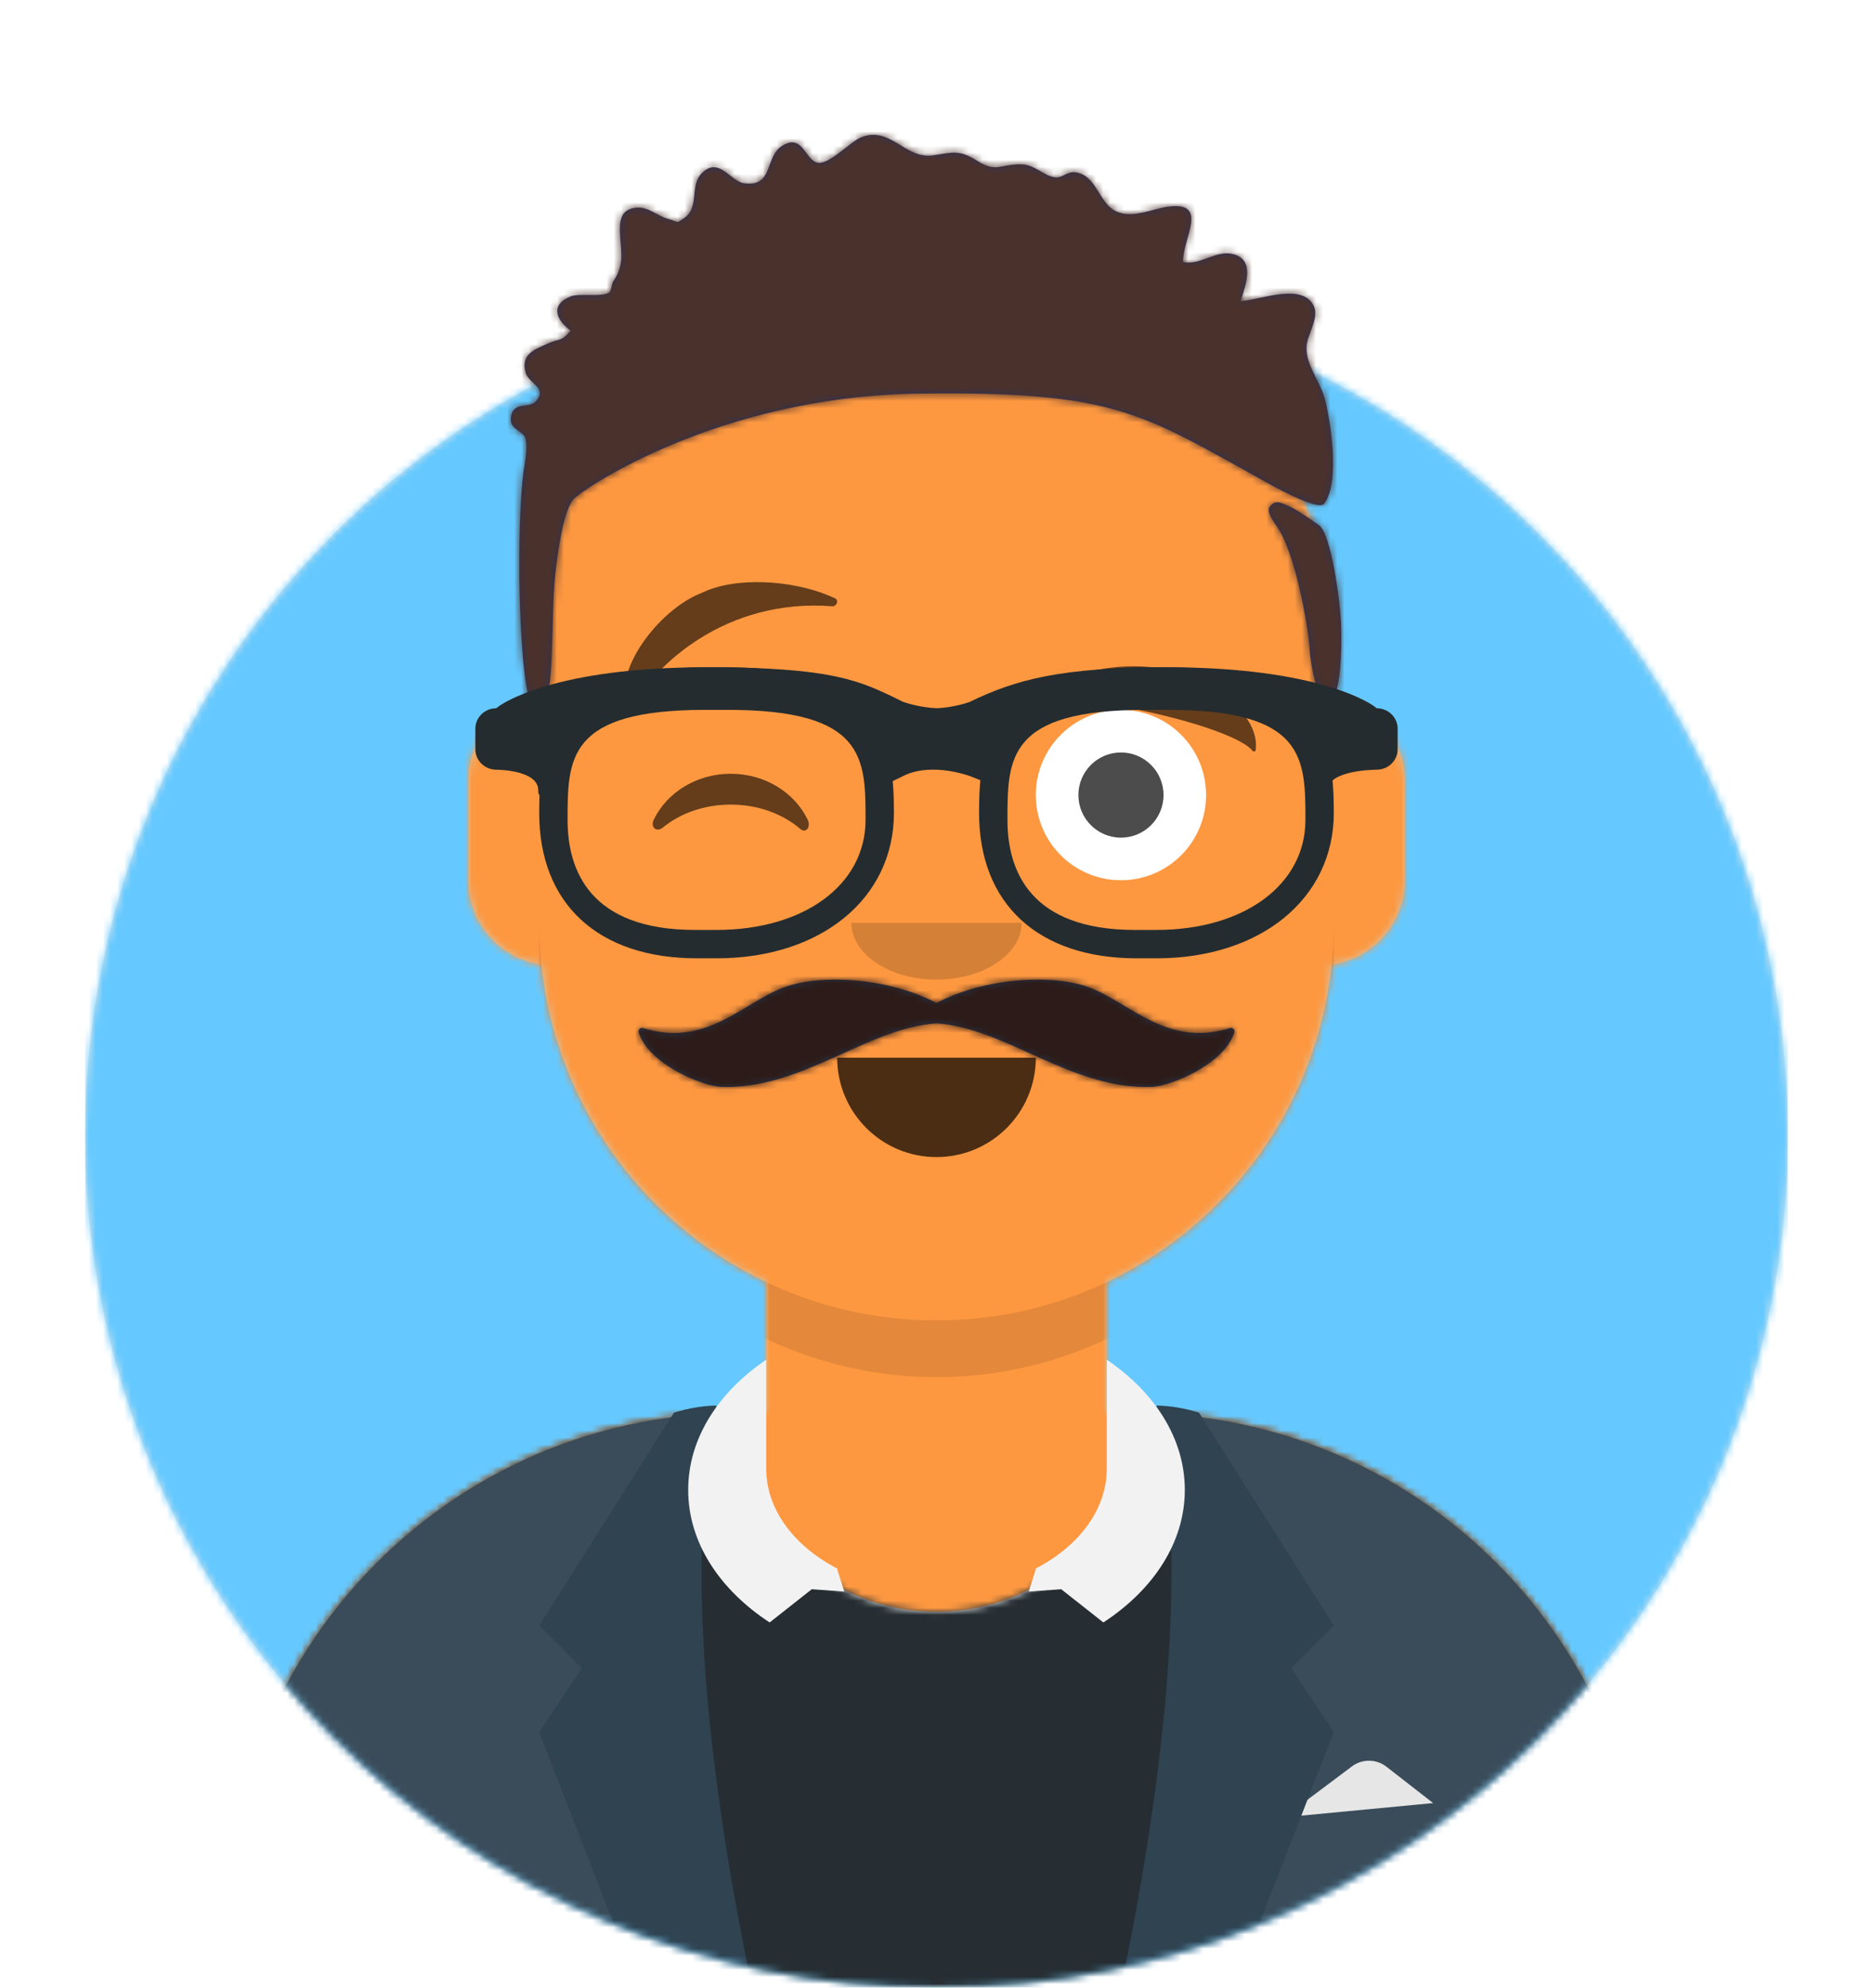
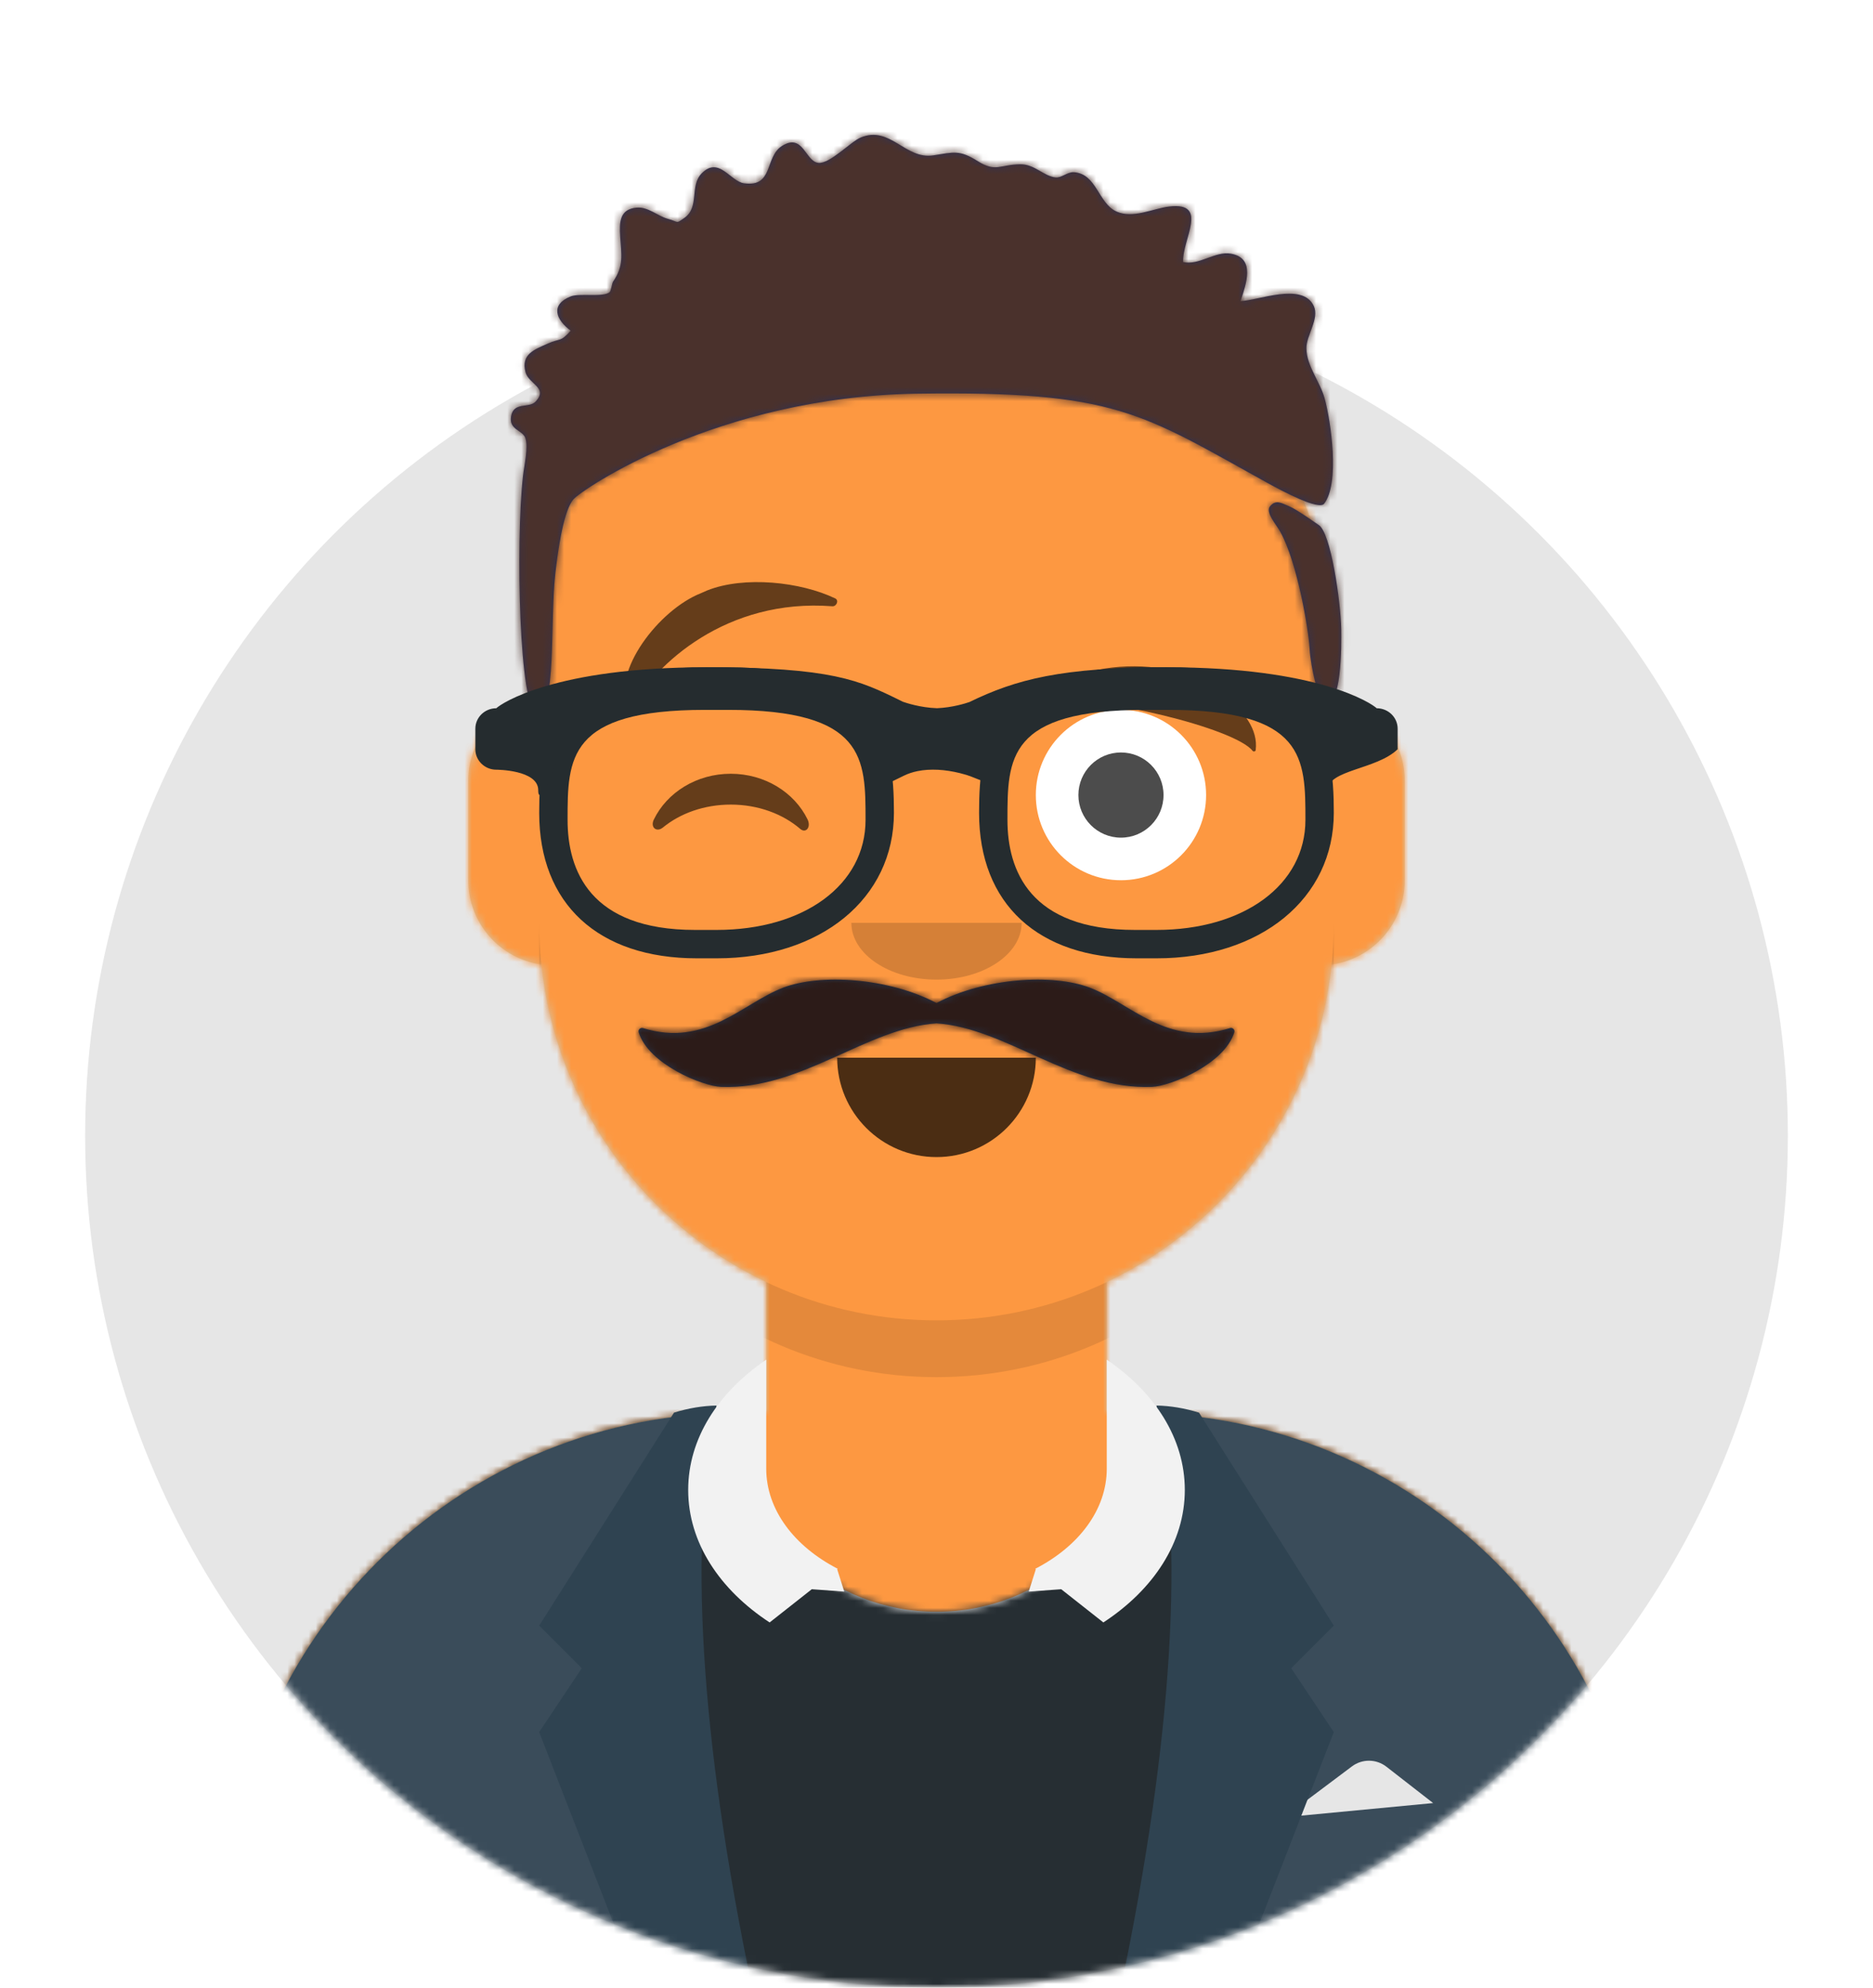
<svg xmlns="http://www.w3.org/2000/svg" xmlns:xlink="http://www.w3.org/1999/xlink" width="132px" height="140px" viewBox="0 0 264 280" version="1.1">
  <desc>Created with getavataaars.com</desc>
  <defs>
    <circle id="react-path-1101697" cx="120" cy="120" r="120" />
    <path d="M12,160 C12,226.274 65.726,280 132,280 C198.274,280 252,226.274 252,160 L264,160 L264,-1.42108547e-14 L-3.19744231e-14,-1.42108547e-14 L-3.19744231e-14,160 L12,160 Z" id="react-path-1101698" />
    <path d="M124,144.611 L124,163 L128,163 L128,163 C167.765,163 200,195.235 200,235 L200,244 L0,244 L0,235 C-4.86974701e-15,195.235 32.235,163 72,163 L72,163 L76,163 L76,144.611 C58.763,136.422 46.372,119.687 44.305,99.881 C38.48,99.058 34,94.052 34,88 L34,74 C34,68.054 38.325,63.118 44,62.166 L44,56 L44,56 C44,25.072 69.072,5.68137151e-15 100,0 L100,0 L100,0 C130.928,-5.68137151e-15 156,25.072 156,56 L156,62.166 C161.675,63.118 166,68.054 166,74 L166,88 C166,94.052 161.52,99.058 155.695,99.881 C153.628,119.687 141.237,136.422 124,144.611 Z" id="react-path-1101699" />
  </defs>
  <g id="Avataaar" stroke="none" stroke-width="1" fill="none" fill-rule="evenodd">
    <g transform="translate(-825, -1100)" id="Avataaar/Circle">
      <g transform="translate(825, 1100)">
        <g id="Circle" stroke-width="1" fill-rule="evenodd" transform="translate(12, 40)">
          <mask id="react-mask-1101700" fill="white">
            <use xlink:href="#react-path-1101697" />
          </mask>
          <use id="Circle-Background" fill="#E6E6E6" xlink:href="#react-path-1101697" />
          <g id="Color/Palette/Blue-01" mask="url(#react-mask-1101700)" fill="#65C9FF">
-             <rect id="🖍Color" x="0" y="0" width="240" height="240" />
-           </g>
+             </g>
        </g>
        <mask id="react-mask-1101701" fill="white">
          <use xlink:href="#react-path-1101698" />
        </mask>
        <g id="Mask" />
        <g id="Avataaar" stroke-width="1" fill-rule="evenodd" mask="url(#react-mask-1101701)">
          <g id="Body" transform="translate(32, 36)">
            <mask id="react-mask-1101702" fill="white">
              <use xlink:href="#react-path-1101699" />
            </mask>
            <use fill="#D0C6AC" xlink:href="#react-path-1101699" />
            <g id="Skin/👶🏽-03-Brown" mask="url(#react-mask-1101702)" fill="#FD9841">
              <g transform="translate(0, 0)" id="Color">
                <rect x="0" y="0" width="264" height="280" />
              </g>
            </g>
            <path d="M156,79 L156,102 C156,132.928 130.928,158 100,158 C69.072,158 44,132.928 44,102 L44,79 L44,94 C44,124.928 69.072,150 100,150 C130.928,150 156,124.928 156,94 L156,79 Z" id="Neck-Shadow" fill-opacity="0.1" fill="#000000" mask="url(#react-mask-1101702)" />
          </g>
          <g id="Clothing/Blazer-+-Sweater" transform="translate(0, 170)">
            <defs>
              <path d="M105.192,29.052 L104,29.052 L104,29.052 C64.235,29.052 32,61.287 32,101.052 L32,110 L232,110 L232,101.052 C232,61.287 199.765,29.052 160,29.052 L160,29.052 L158.808,29.052 C158.935,30.035 159,31.036 159,32.052 C159,45.859 146.912,57.052 132,57.052 C117.088,57.052 105,45.859 105,32.052 C105,31.036 105.065,30.035 105.192,29.052 Z" id="react-path-1101703" />
            </defs>
            <mask id="react-mask-1101704" fill="white">
              <use xlink:href="#react-path-1101703" />
            </mask>
            <use id="Clothes" fill="#E6E6E6" fill-rule="evenodd" xlink:href="#react-path-1101703" />
            <g id="Color/Palette/Black" mask="url(#react-mask-1101704)" fill-rule="evenodd" fill="#262E33">
              <rect id="🖍Color" x="0" y="0" width="264" height="110" />
            </g>
            <g id="Blazer" stroke-width="1" fill-rule="evenodd" transform="translate(32, 28)">
              <path d="M68.785,1.122 C30.512,2.804 1.24427139e-14,34.365 0,73.052 L0,82 L69.362,82 C65.961,69.92 64,55.709 64,40.5 C64,26.173 65.74,12.731 68.785,1.122 Z M131.638,82 L200,82 L200,73.052 C200,34.707 170.025,3.363 132.229,1.174 C135.265,12.771 137,26.194 137,40.5 C137,55.709 135.039,69.92 131.638,82 Z" id="Saco" fill="#3A4C5A" />
              <path d="M149,58 L158.556,50.833 L158.556,50.833 C159.999,49.751 161.988,49.768 163.412,50.876 L170,56 L149,58 Z" id="Pocket-hanky" fill="#E6E6E6" />
              <path d="M69,1.13686838e-13 C65,19.333 66.667,46.667 74,82 L58,82 L44,46 L50,37 L44,31 L63,1 C65.028,0.369 67.028,0.036 69,1.13686838e-13 Z" id="Wing" fill="#2F4351" />
              <path d="M151,1.13686838e-13 C147,19.333 148.667,46.667 156,82 L140,82 L126,46 L132,37 L126,31 L145,1 C147.028,0.369 149.028,0.036 151,1.13686838e-13 Z" id="Wing" fill="#2F4351" transform="translate(141, 41) scale(-1, 1) translate(-141, -41) " />
            </g>
            <path d="M156,21.539 C162.772,26.136 167,32.656 167,39.888 C167,47.289 162.572,53.945 155.52,58.556 L149.579,53.876 L145,54.208 L146,51.057 L145.922,50.996 C152.022,47.853 156,42.7 156,36.877 L156,21.539 Z M108,21.539 C101.228,26.136 97,32.656 97,39.888 C97,47.289 101.428,53.945 108.48,58.556 L114.421,53.876 L119,54.208 L118,51.057 L118.078,50.996 C111.978,47.853 108,42.7 108,36.877 L108,21.539 Z" id="Collar" fill="#F2F2F2" fill-rule="evenodd" />
          </g>
          <g id="Face" transform="translate(76, 82)" fill="#000000">
            <g id="Mouth/Default" transform="translate(2, 52)" fill-opacity="0.7">
              <path d="M40,15 C40,22.732 46.268,29 54,29 L54,29 C61.732,29 68,22.732 68,15" id="Mouth" />
            </g>
            <g id="Nose/Default" transform="translate(28, 40)" fill-opacity="0.16">
              <path d="M16,8 C16,12.418 21.373,16 28,16 L28,16 C34.627,16 40,12.418 40,8" id="Nose" />
            </g>
            <g id="Eyes/Wink-Wacky-😜" transform="translate(0, 8)">
              <circle id="Cornea?-I-don't-know" fill="#FFFFFF" cx="82" cy="22" r="12" />
              <circle id="Eye" fill-opacity="0.7" fill="#000000" cx="82" cy="22" r="6" />
              <path d="M16.16,25.447 C18.007,21.649 22.164,19 26.998,19 C31.814,19 35.959,21.63 37.815,25.407 C38.367,26.529 37.582,27.447 36.791,26.767 C34.34,24.66 30.859,23.344 26.998,23.344 C23.257,23.344 19.874,24.579 17.438,26.572 C16.547,27.3 15.62,26.558 16.16,25.447 Z" id="Winky-Doodle" fill-opacity="0.6" fill="#000000" />
            </g>
            <g id="Eyebrow/Natural/Up-Down-Natural" fill-opacity="0.6">
              <path d="M22.766,1.578 L23.677,1.176 C28.919,-0.905 36.865,-0.033 41.723,2.299 C42.29,2.571 41.902,3.452 41.321,3.407 C26.402,2.256 16.358,11.553 12.946,17.847 C12.845,18.034 12.539,18.055 12.464,17.881 C10.156,12.562 16.913,3.896 22.766,1.578 Z" id="Eye-Browse-Reddit" />
              <path d="M86.535,12.025 C92.342,12.293 101.73,16.512 101.488,22.368 C101.48,22.56 101.199,22.644 101.061,22.497 C98.306,19.537 78.746,16.547 71.856,18.132 C71.226,18.277 70.747,17.655 71.146,17.206 C74.568,13.357 81.333,11.779 86.535,12.025 Z" id="Eyebrow" transform="translate(86.247, 17.286) rotate(5) translate(-86.247, -17.286) " />
            </g>
          </g>
          <g id="Top" stroke-width="1" fill-rule="evenodd">
            <defs>
              <rect id="react-path-1101707" x="0" y="0" width="264" height="280" />
              <path d="M65.18,77.737 C67.363,76.105 80.407,75.479 82.758,74.089 C83.492,73.655 84.061,73.216 84.5,72.78 C84.939,73.216 85.509,73.655 86.242,74.089 C88.593,75.479 101.637,76.105 103.82,77.737 C106.03,79.391 107.644,83.185 107.467,86.151 C107.255,89.71 103.361,98.203 93.672,99.181 C91.558,96.828 88.237,95.31 84.5,95.31 C80.763,95.31 77.442,96.828 75.328,99.181 C65.639,98.203 61.745,89.71 61.533,86.151 C61.357,83.185 62.97,79.391 65.18,77.737 M103.142,94.906 C103.143,94.906 103.145,94.905 103.146,94.905 C103.144,94.905 103.143,94.906 103.142,94.906 M65.845,94.901 C65.849,94.903 65.857,94.906 65.862,94.908 C65.857,94.906 65.851,94.903 65.845,94.901 M144.863,55.985 C144.474,50.03 143.278,44.152 142.234,38.286 C141.953,36.707 140.424,26 139.735,26 C139.502,35.109 138.702,44.08 137.67,53.139 C137.361,55.848 137.038,58.556 136.825,61.274 C136.654,63.47 136.96,66.122 136.428,68.246 C135.749,70.952 132.348,73.478 129.703,74.411 C123.103,76.737 117.598,67.108 111.961,64.291 C104.643,60.635 92.064,59.764 84.582,64.53 C76.936,59.764 64.357,60.635 57.039,64.291 C51.402,67.108 45.897,76.737 39.297,74.411 C36.652,73.478 33.25,70.952 32.572,68.246 C32.04,66.122 32.346,63.47 32.175,61.274 C31.962,58.556 31.639,55.848 31.33,53.139 C30.298,44.08 29.497,35.109 29.265,26 C28.576,26 27.047,36.707 26.766,38.286 C25.722,44.152 24.526,50.03 24.138,55.985 C23.739,62.105 24.215,68.167 25.47,74.163 C26.069,77.028 26.769,79.876 27.519,82.704 C28.353,85.847 27.199,91.966 27.572,95.192 C28.279,101.296 31.154,113.2 34.383,118.451 C35.944,120.989 37.773,122.574 39.816,124.619 C41.783,126.588 42.604,129.64 44.726,131.737 C48.682,135.645 54.446,137.971 60.366,138.543 C65.677,143.05 74.506,146 84.5,146 C94.495,146 103.323,143.05 108.635,138.543 C114.554,137.971 120.318,135.645 124.274,131.737 C126.396,129.64 127.217,126.588 129.184,124.619 C131.226,122.574 133.056,120.989 134.617,118.451 C137.846,113.2 140.721,101.296 141.428,95.192 C141.801,91.966 140.647,85.847 141.481,82.704 C142.232,79.876 142.931,77.028 143.531,74.163 C144.785,68.167 145.261,62.105 144.863,55.985 Z" id="react-path-1101708" />
              <path d="M185.832,73.929 C187.589,74.917 188.98,84.828 189.048,88.618 C189.09,90.956 189.127,99.874 186.654,99.103 C185.901,98.868 184.752,94.147 184.588,91.384 C184.425,88.621 182.855,79.22 180.447,74.895 C179.896,73.906 178.321,72.171 179.002,71.335 C179.846,70.298 180.666,70.9 181.697,71.315 C182.812,71.764 185.634,73.818 185.832,73.929 Z M186.637,70.957 C185.891,71.919 180.796,69.218 178.671,68.044 C160.826,58.184 157.362,55.049 129.246,55.458 C101.13,55.867 81.867,69.04 80.784,70.387 C80.03,71.325 79.068,73.828 78.276,80.801 C77.485,87.773 78.495,100.278 75.63,100.263 C73.192,100.25 72.661,76.477 73.714,67.046 C73.875,65.598 74.498,63.008 74.047,61.706 C73.653,60.568 71.725,60.571 72.033,58.675 C72.383,56.517 74.558,57.589 75.506,56.557 C77.301,54.603 74.532,54.14 74.073,52.431 C73.391,49.889 75.363,49.234 77.14,48.431 C79.106,47.544 78.85,48.323 80.446,46.585 C78.315,45.022 77.544,42.894 80.462,41.752 C81.702,41.267 84.927,41.909 85.898,41.18 C86.151,40.99 86.251,39.901 86.407,39.678 C87.958,37.459 87.576,35.853 87.418,33.362 C87.289,31.324 87.306,29.453 89.747,29.25 C91.375,29.114 92.699,30.444 94.158,30.836 C95.777,31.271 95.169,31.588 96.437,30.715 C98.663,29.182 97.148,26.194 98.913,24.412 C101.336,21.966 102.924,25.551 104.869,25.822 C109.091,26.41 107.736,22.122 110.236,20.55 C113.224,18.674 113.513,22.801 115.379,22.948 C116.996,23.075 119.908,19.955 121.317,19.373 C125.5,17.647 127.572,22.504 131.554,21.884 C134.443,21.435 135.223,21.068 137.831,22.712 C140.362,24.307 140.963,23.166 143.829,23.144 C145.854,23.128 147.094,24.82 148.788,24.997 C149.632,25.085 150.441,24.205 151.348,24.26 C154.585,24.457 154.79,28.643 157.362,29.796 C159.712,30.849 162.474,29.369 164.807,29.095 C170.497,28.428 166.6,33.743 166.761,36.915 C168.994,37.436 171.262,35.351 173.485,35.735 C176.987,36.339 175.665,39.968 174.853,42.414 C177.28,42.371 183.613,39.678 185.185,43.122 C185.995,44.898 184.107,47.269 184.138,49.074 C184.181,51.616 186.049,53.719 186.709,56.124 C187.601,59.371 188.872,68.074 186.637,70.957 Z" id="react-path-1101709" />
            </defs>
            <mask id="react-mask-1101706" fill="white">
              <use xlink:href="#react-path-1101707" />
            </mask>
            <g id="Mask" />
            <g id="Top/Short-Hair/Dreads-01" mask="url(#react-mask-1101706)">
              <g transform="translate(-1, 0)">
                <g id="Facial-Hair/Moustache-Fancy" transform="translate(49, 72)">
                  <defs>
                    <path d="M84,69.297 C77.208,65.711 67.578,65.149 62.389,67.132 C56.614,69.337 51.505,75.583 42.639,72.828 C42.27,72.714 41.909,73.045 42.02,73.409 C43.394,77.918 51.028,81.007 53.622,81.108 C64.961,81.55 74.095,72.83 84,72.161 C93.906,72.83 103.039,81.55 114.379,81.108 C116.973,81.007 124.607,77.918 125.98,73.409 C126.091,73.045 125.731,72.714 125.362,72.828 C116.495,75.583 111.386,69.337 105.612,67.132 C100.422,65.149 90.792,65.711 84,69.297 Z" id="react-path-1101711" />
                  </defs>
                  <mask id="react-mask-1101710" fill="white">
                    <use xlink:href="#react-path-1101711" />
                  </mask>
                  <use id="Moustache-U-a-Question" fill="#28354B" fill-rule="evenodd" xlink:href="#react-path-1101711" />
                  <g id="Color/Hair/Brown" mask="url(#react-mask-1101710)" fill="#2C1B18">
                    <g transform="translate(-32, 0)" id="Color">
                      <rect x="0" y="0" width="264" height="244" />
                    </g>
                  </g>
                </g>
                <g id="Hair" stroke-width="1" fill-rule="evenodd" transform="translate(1, 0)">
                  <mask id="react-mask-1101705" fill="white">
                    <use xlink:href="#react-path-1101709" />
                  </mask>
                  <use id="Dreads-With-Cut" fill="#2E3257" xlink:href="#react-path-1101709" />
                  <g id="Skin/👶🏽-03-Brown" mask="url(#react-mask-1101705)" fill="#4A312C">
                    <g transform="translate(0, 0) " id="Color">
                      <rect x="0" y="0" width="264" height="280" />
                    </g>
                  </g>
                </g>
                <g id="Top/_Resources/Prescription-02" fill="none" transform="translate(62, 85)" stroke-width="1">
                  <defs>
                    <filter x="-0.8%" y="-2.4%" width="101.5%" height="109.8%" filterUnits="objectBoundingBox" id="react-filter-1101712">
                      <feOffset dx="0" dy="2" in="SourceAlpha" result="shadowOffsetOuter1" />
                      <feColorMatrix values="0 0 0 0 0   0 0 0 0 0   0 0 0 0 0  0 0 0 0.2 0" type="matrix" in="shadowOffsetOuter1" result="shadowMatrixOuter1" />
                      <feMerge>
                        <feMergeNode in="shadowMatrixOuter1" />
                        <feMergeNode in="SourceGraphic" />
                      </feMerge>
                    </filter>
                  </defs>
                  <g id="Wayfarers" filter="url(#react-filter-1101712)" transform="translate(6, 7)" fill="#252C2F">
                    <path d="M34,41 L31.242,41 C17.315,41 9,33.336 9,20.5 C9,10.127 10.817,0 32.53,0 L35.47,0 C57.183,0 59,10.127 59,20.5 C59,32.569 48.721,41 34,41 Z M32.385,6 C13,6 13,12.841 13,21.502 C13,28.572 16.116,37 30.971,37 L34,37 C46.365,37 55,30.627 55,21.502 C55,12.841 55,6 35.615,6 L32.385,6 Z" id="Left" fill-rule="nonzero" />
                    <path d="M96,41 L93.242,41 C79.315,41 71,33.336 71,20.5 C71,10.127 72.817,0 94.53,0 L97.47,0 C119.183,0 121,10.127 121,20.5 C121,32.569 110.721,41 96,41 Z M94.385,6 C75,6 75,12.841 75,21.502 C75,28.572 78.119,37 92.971,37 L96,37 C108.365,37 117,30.627 117,21.502 C117,12.841 117,6 97.615,6 L94.385,6 Z" id="Right" fill-rule="nonzero" />
-                     <path d="M2.955,5.772 C3.646,5.096 11.21,0 32.5,0 C50.351,0 54.13,1.853 59.85,4.652 L60.269,4.859 C60.667,4.999 62.7,5.69 65.079,5.766 C67.246,5.673 69.1,5.085 69.642,4.897 C76.17,1.722 82.561,0 97.5,0 C118.79,0 126.354,5.096 127.045,5.772 C128.679,5.772 130,7.062 130,8.657 L130,11.543 C130,13.139 128.679,14.429 127.045,14.429 C127.045,14.429 120.144,14.429 120.144,17.315 C120.144,20.2 118.182,13.139 118.182,11.543 L118.182,8.732 C114.579,7.353 108.128,4.786 97.5,4.786 C85.658,4.786 79.761,6.886 74.702,8.971 L74.759,9.108 L74.756,11.094 L72.539,16.444 L69.8,15.361 C69.556,15.264 69.028,15.09 68.296,14.91 C66.256,14.407 64.159,14.254 62.304,14.634 C61.624,14.774 60.992,14.984 60.413,15.267 L57.77,16.558 L55.127,11.396 L55.244,9.102 L55.325,8.907 C50.962,6.874 46.939,4.786 32.5,4.786 C21.872,4.786 15.422,7.352 11.818,8.731 L11.818,11.543 C11.818,13.139 8.864,20.2 8.864,17.315 C8.864,14.429 2.955,14.429 2.955,14.429 C1.324,14.429 0,13.139 0,11.543 L0,8.657 C0,7.062 1.324,5.772 2.955,5.772 Z" id="Stuff" fill-rule="nonzero" />
+                     <path d="M2.955,5.772 C3.646,5.096 11.21,0 32.5,0 C50.351,0 54.13,1.853 59.85,4.652 L60.269,4.859 C60.667,4.999 62.7,5.69 65.079,5.766 C67.246,5.673 69.1,5.085 69.642,4.897 C76.17,1.722 82.561,0 97.5,0 C118.79,0 126.354,5.096 127.045,5.772 C128.679,5.772 130,7.062 130,8.657 L130,11.543 C127.045,14.429 120.144,14.429 120.144,17.315 C120.144,20.2 118.182,13.139 118.182,11.543 L118.182,8.732 C114.579,7.353 108.128,4.786 97.5,4.786 C85.658,4.786 79.761,6.886 74.702,8.971 L74.759,9.108 L74.756,11.094 L72.539,16.444 L69.8,15.361 C69.556,15.264 69.028,15.09 68.296,14.91 C66.256,14.407 64.159,14.254 62.304,14.634 C61.624,14.774 60.992,14.984 60.413,15.267 L57.77,16.558 L55.127,11.396 L55.244,9.102 L55.325,8.907 C50.962,6.874 46.939,4.786 32.5,4.786 C21.872,4.786 15.422,7.352 11.818,8.731 L11.818,11.543 C11.818,13.139 8.864,20.2 8.864,17.315 C8.864,14.429 2.955,14.429 2.955,14.429 C1.324,14.429 0,13.139 0,11.543 L0,8.657 C0,7.062 1.324,5.772 2.955,5.772 Z" id="Stuff" fill-rule="nonzero" />
                  </g>
                </g>
              </g>
            </g>
          </g>
        </g>
      </g>
    </g>
  </g>
</svg>